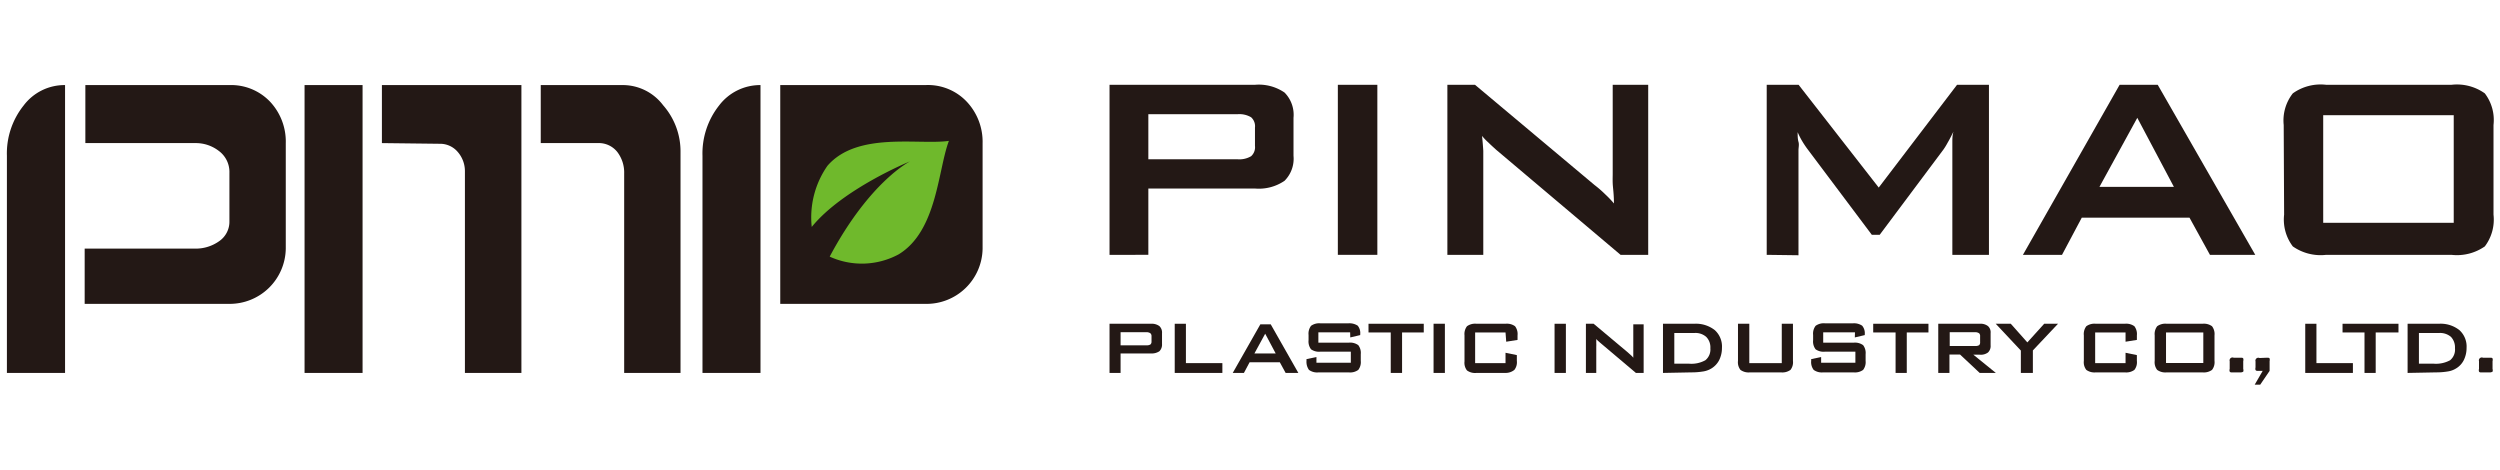
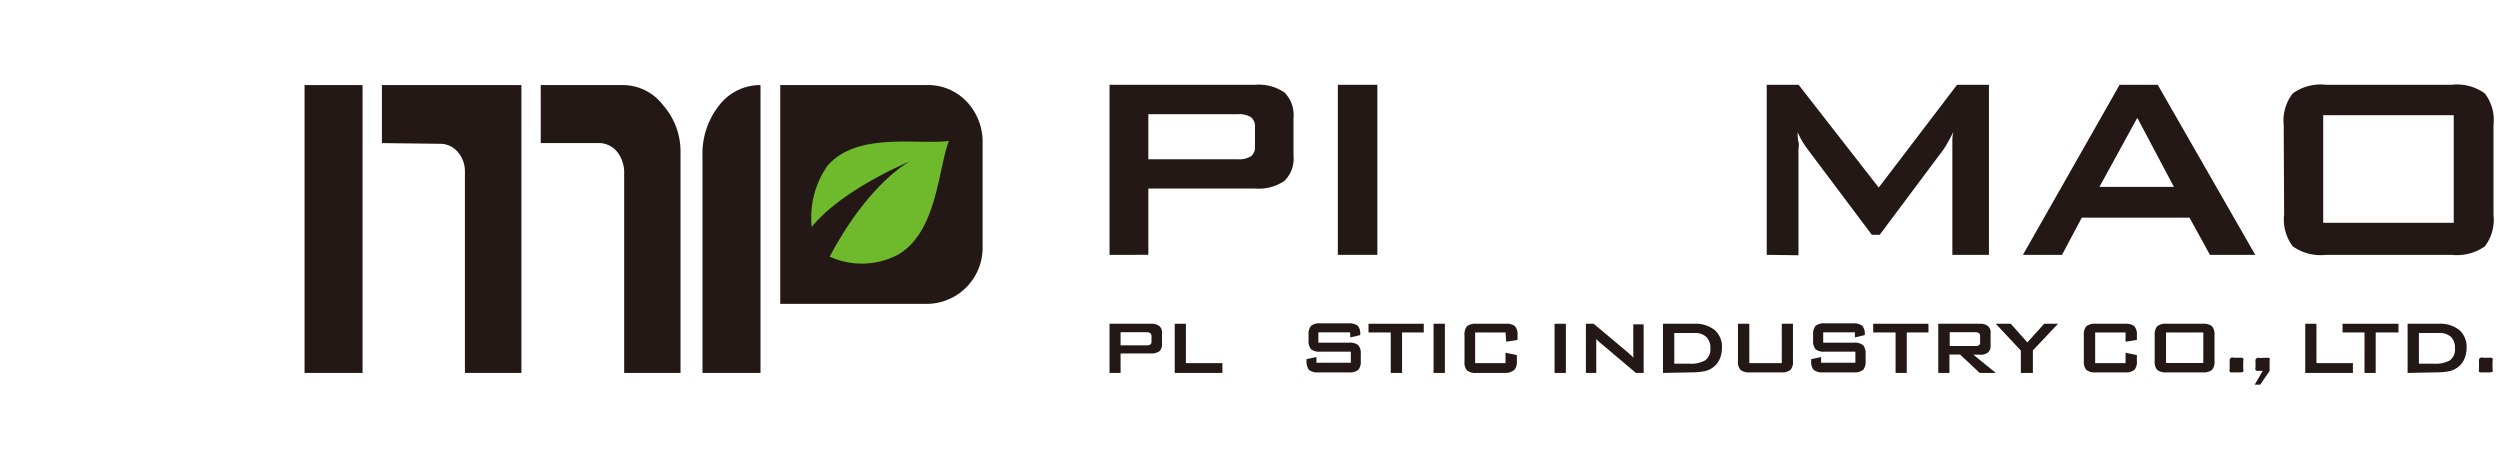
<svg xmlns="http://www.w3.org/2000/svg" id="圖層_1" data-name="圖層 1" viewBox="0 0 181 34">
  <defs>
    <style>.cls-1{fill:#231815;}.cls-2{fill:#6fb92c;}</style>
  </defs>
-   <path class="cls-1" d="M.5,27V11.28A5.55,5.55,0,0,1,1.71,7.64a3.7,3.7,0,0,1,3-1.48V27ZM6.13,22V18h8a2.92,2.92,0,0,0,1.74-.54A1.71,1.71,0,0,0,16.61,16V12.52a1.89,1.89,0,0,0-.75-1.58,2.72,2.72,0,0,0-1.68-.58h-8V6.16H16.61a3.89,3.89,0,0,1,2.95,1.21,4.22,4.22,0,0,1,1.13,3V18A4.06,4.06,0,0,1,16.61,22Z" />
  <path class="cls-1" d="M26.25,6.16V27h-4.2V6.16Zm1.4,4.2V6.16h10.1V27H33.66V12.4A2.12,2.12,0,0,0,33.14,11a1.67,1.67,0,0,0-1.29-.59Zm11.5,0V6.16h6a3.66,3.66,0,0,1,2.86,1.46A5.06,5.06,0,0,1,49.27,11V27H45.19V12.56a2.45,2.45,0,0,0-.5-1.56,1.71,1.71,0,0,0-1.43-.64Z" />
  <path class="cls-1" d="M56.49,22V6.16H67a3.86,3.86,0,0,1,3,1.21,4.23,4.23,0,0,1,1.14,3V18A4.06,4.06,0,0,1,67,22ZM50.86,27V11.28a5.6,5.6,0,0,1,1.2-3.64,3.73,3.73,0,0,1,3-1.48V27Z" />
  <path class="cls-2" d="M59.91,12a6.52,6.52,0,0,0-1.14,4.43c2.24-2.76,7.12-4.75,7.12-4.75s-2.93,1.46-5.82,6.9a5.61,5.61,0,0,0,5-.17c2.78-1.7,2.83-6.09,3.63-8.21v0C66.5,10.51,62.07,9.51,59.91,12Z" />
  <path class="cls-1" d="M80.33,18.45V6.14H90.85A3.29,3.29,0,0,1,93,6.7a2.29,2.29,0,0,1,.65,1.83v2.75A2.26,2.26,0,0,1,93,13.09a3.29,3.29,0,0,1-2.13.56H83.14v4.8ZM89.58,8.27H83.14v3.26h6.44a1.67,1.67,0,0,0,1-.22.87.87,0,0,0,.28-.75V9.24a.87.87,0,0,0-.28-.75A1.67,1.67,0,0,0,89.58,8.27Z" />
  <path class="cls-1" d="M96.86,18.45V6.14h2.86V18.45Z" />
-   <path class="cls-1" d="M104.79,18.45V6.14h2l8.66,7.26a7.92,7.92,0,0,1,.78.68,7.51,7.51,0,0,1,.62.65c0-.68-.08-1.18-.09-1.46s0-.51,0-.67V6.14h2.57V18.45h-2l-9-7.6c-.22-.2-.41-.37-.57-.53a4.16,4.16,0,0,1-.46-.48q.06.57.09,1.08c0,.34,0,.63,0,.88v6.65Z" />
  <path class="cls-1" d="M127.91,18.45V6.14h2.31l5.8,7.44,5.67-7.44H144V18.45h-2.65v-7.6c0-.15,0-.34,0-.56s0-.48.08-.76c-.16.32-.29.58-.41.78a4.81,4.81,0,0,1-.31.51L136.09,17h-.57l-4.63-6.17a6.87,6.87,0,0,1-.44-.66,5.59,5.59,0,0,1-.3-.6c0,.26,0,.49.06.7s0,.41,0,.61v7.6Z" />
  <path class="cls-1" d="M146.46,18.45l7-12.31h2.76l7.06,12.31H160l-1.48-2.69h-7.8l-1.43,2.69ZM152,13.53h5.39l-2.65-5Z" />
  <path class="cls-1" d="M165.34,9.05A3.18,3.18,0,0,1,166,6.76a3.45,3.45,0,0,1,2.42-.62h9.06a3.47,3.47,0,0,1,2.42.62,3.18,3.18,0,0,1,.63,2.29v6.49a3.21,3.21,0,0,1-.63,2.3,3.53,3.53,0,0,1-2.42.61h-9.06a3.51,3.51,0,0,1-2.42-.61,3.21,3.21,0,0,1-.63-2.3Zm2.86,7.08h9.45V8.34H168.2Z" />
  <path class="cls-1" d="M80.33,27V23.44h3a.93.93,0,0,1,.61.17.63.63,0,0,1,.19.51v.79a.67.67,0,0,1-.19.52,1,1,0,0,1-.61.16h-2.2V27ZM83,24.05H81.13V25H83a.5.5,0,0,0,.29-.06.27.27,0,0,0,.08-.22v-.37a.28.28,0,0,0-.08-.22A.5.5,0,0,0,83,24.05Z" />
  <path class="cls-1" d="M85.05,27V23.44h.81v2.85H88.5V27Z" />
-   <path class="cls-1" d="M89.25,27l2-3.52H92L94,27h-.92l-.42-.77H90.47l-.41.77Zm1.57-1.41h1.54l-.76-1.43Z" />
  <path class="cls-1" d="M97.75,24.06h-2.3v.75h2.19a1,1,0,0,1,.7.18.92.92,0,0,1,.18.65v.49a.92.92,0,0,1-.18.65,1,1,0,0,1-.7.18H95.47a1,1,0,0,1-.7-.18,1,1,0,0,1-.18-.65V26l.72-.15v.41H97.8v-.8H95.61a1,1,0,0,1-.69-.17.93.93,0,0,1-.18-.66v-.38a.93.93,0,0,1,.18-.66,1,1,0,0,1,.69-.18h2a1.09,1.09,0,0,1,.69.17.84.84,0,0,1,.18.61v.07l-.72.17Z" />
  <path class="cls-1" d="M101.51,24.07V27h-.82V24.07H99.08v-.63h4v.63Z" />
  <path class="cls-1" d="M103.79,27V23.44h.82V27Z" />
  <path class="cls-1" d="M109,24.07h-2.2v2.22H109v-.75l.82.17v.42a.89.89,0,0,1-.18.65A1,1,0,0,1,109,27h-2.1a1,1,0,0,1-.69-.18.89.89,0,0,1-.18-.65V24.28a.93.93,0,0,1,.18-.66,1,1,0,0,1,.69-.18H109a1,1,0,0,1,.69.18.93.93,0,0,1,.18.66v.33l-.82.13Z" />
  <path class="cls-1" d="M112.55,27V23.44h.82V27Z" />
  <path class="cls-1" d="M114.82,27V23.44h.56l2.47,2.07.22.2a1.07,1.07,0,0,1,.18.19q0-.3,0-.42v-2H119V27h-.56l-2.58-2.18-.16-.14a.86.86,0,0,1-.13-.14c0,.11,0,.21,0,.31a2.26,2.26,0,0,1,0,.25V27Z" />
  <path class="cls-1" d="M120.4,27V23.44h2.26a2.21,2.21,0,0,1,1.49.46,1.6,1.6,0,0,1,.52,1.28,2,2,0,0,1-.2.89,1.53,1.53,0,0,1-.57.61,1.61,1.61,0,0,1-.57.21,5.13,5.13,0,0,1-.88.07Zm.82-.67h1.06a2.08,2.08,0,0,0,1.19-.25,1,1,0,0,0,.36-.87,1.07,1.07,0,0,0-.3-.82,1.17,1.17,0,0,0-.86-.28h-1.45Z" />
  <path class="cls-1" d="M126.65,23.44v2.85H129V23.44h.81v2.69a.89.89,0,0,1-.18.65,1,1,0,0,1-.69.18H126.7a1,1,0,0,1-.69-.18.89.89,0,0,1-.18-.65V23.44Z" />
  <path class="cls-1" d="M134.3,24.06H132v.75h2.2a1,1,0,0,1,.69.18.92.92,0,0,1,.18.65v.49a.92.92,0,0,1-.18.65,1,1,0,0,1-.69.18H132a1,1,0,0,1-.69-.18.92.92,0,0,1-.18-.65V26l.72-.15v.41h2.48v-.8h-2.19a1,1,0,0,1-.69-.17.93.93,0,0,1-.18-.66v-.38a.93.93,0,0,1,.18-.66,1,1,0,0,1,.69-.18h2a1.05,1.05,0,0,1,.68.17.84.84,0,0,1,.19.61v.07l-.72.17Z" />
  <path class="cls-1" d="M138.05,24.07V27h-.81V24.07h-1.62v-.63h4v.63Z" />
  <path class="cls-1" d="M140.33,27V23.44h3a.88.88,0,0,1,.6.17.6.6,0,0,1,.19.51V25a.64.64,0,0,1-.19.52.88.88,0,0,1-.6.16h-.46L144.5,27h-1.17l-1.42-1.33h-.77V27ZM143,24.05h-1.84v1H143a.52.52,0,0,0,.29-.06.28.28,0,0,0,.07-.22v-.42a.28.28,0,0,0-.07-.22A.52.52,0,0,0,143,24.05Z" />
  <path class="cls-1" d="M146.31,27V25.38l-1.82-1.94h1.09l1.2,1.35L148,23.44h1l-1.82,1.93V27Z" />
  <path class="cls-1" d="M153.89,24.07h-2.2v2.22h2.2v-.75l.82.17v.42a.89.89,0,0,1-.18.65,1,1,0,0,1-.69.18h-2.1a1,1,0,0,1-.69-.18.89.89,0,0,1-.18-.65V24.28a.93.93,0,0,1,.18-.66,1,1,0,0,1,.69-.18h2.1a1,1,0,0,1,.69.18.93.93,0,0,1,.18.66v.33l-.82.13Z" />
  <path class="cls-1" d="M156,24.28a.93.93,0,0,1,.18-.66,1,1,0,0,1,.69-.18h2.59a1,1,0,0,1,.69.18.93.93,0,0,1,.18.66v1.85a.89.89,0,0,1-.18.65,1,1,0,0,1-.69.18h-2.59a1,1,0,0,1-.69-.18.89.89,0,0,1-.18-.65Zm.82,2h2.7V24.07h-2.7Z" />
  <path class="cls-1" d="M162.16,25.9h.13a.14.14,0,0,1,.12.05.35.35,0,0,1,0,.2v.56a.31.31,0,0,1,0,.2.4.4,0,0,1-.25.05h-.61a.13.13,0,0,1-.12-.06.3.3,0,0,1,0-.19v-.56a.21.21,0,0,1,.29-.25Z" />
  <path class="cls-1" d="M164.08,25.9h.11a.16.16,0,0,1,.13.05.46.46,0,0,1,0,.2v.7l-.68,1h-.4l.58-1h-.39a.15.15,0,0,1-.13-.06.38.38,0,0,1,0-.19v-.43a.21.21,0,0,1,.29-.25Z" />
  <path class="cls-1" d="M166.9,27V23.44h.81v2.85h2.64V27Z" />
  <path class="cls-1" d="M172,24.07V27h-.81V24.07H169.6v-.63h4.05v.63Z" />
  <path class="cls-1" d="M174.31,27V23.44h2.26a2.19,2.19,0,0,1,1.49.46,1.6,1.6,0,0,1,.52,1.28,2,2,0,0,1-.2.89,1.46,1.46,0,0,1-.57.61,1.54,1.54,0,0,1-.57.21,5.09,5.09,0,0,1-.87.07Zm.82-.67h1.06a2.14,2.14,0,0,0,1.2-.25,1,1,0,0,0,.35-.87,1.11,1.11,0,0,0-.29-.82,1.21,1.21,0,0,0-.87-.28h-1.45Z" />
  <path class="cls-1" d="M180.21,25.9h.13a.14.14,0,0,1,.12.05.35.35,0,0,1,0,.2v.56a.31.31,0,0,1,0,.2.4.4,0,0,1-.25.05h-.61a.13.13,0,0,1-.12-.06.3.3,0,0,1,0-.19v-.56a.21.21,0,0,1,.29-.25Z" />
</svg>